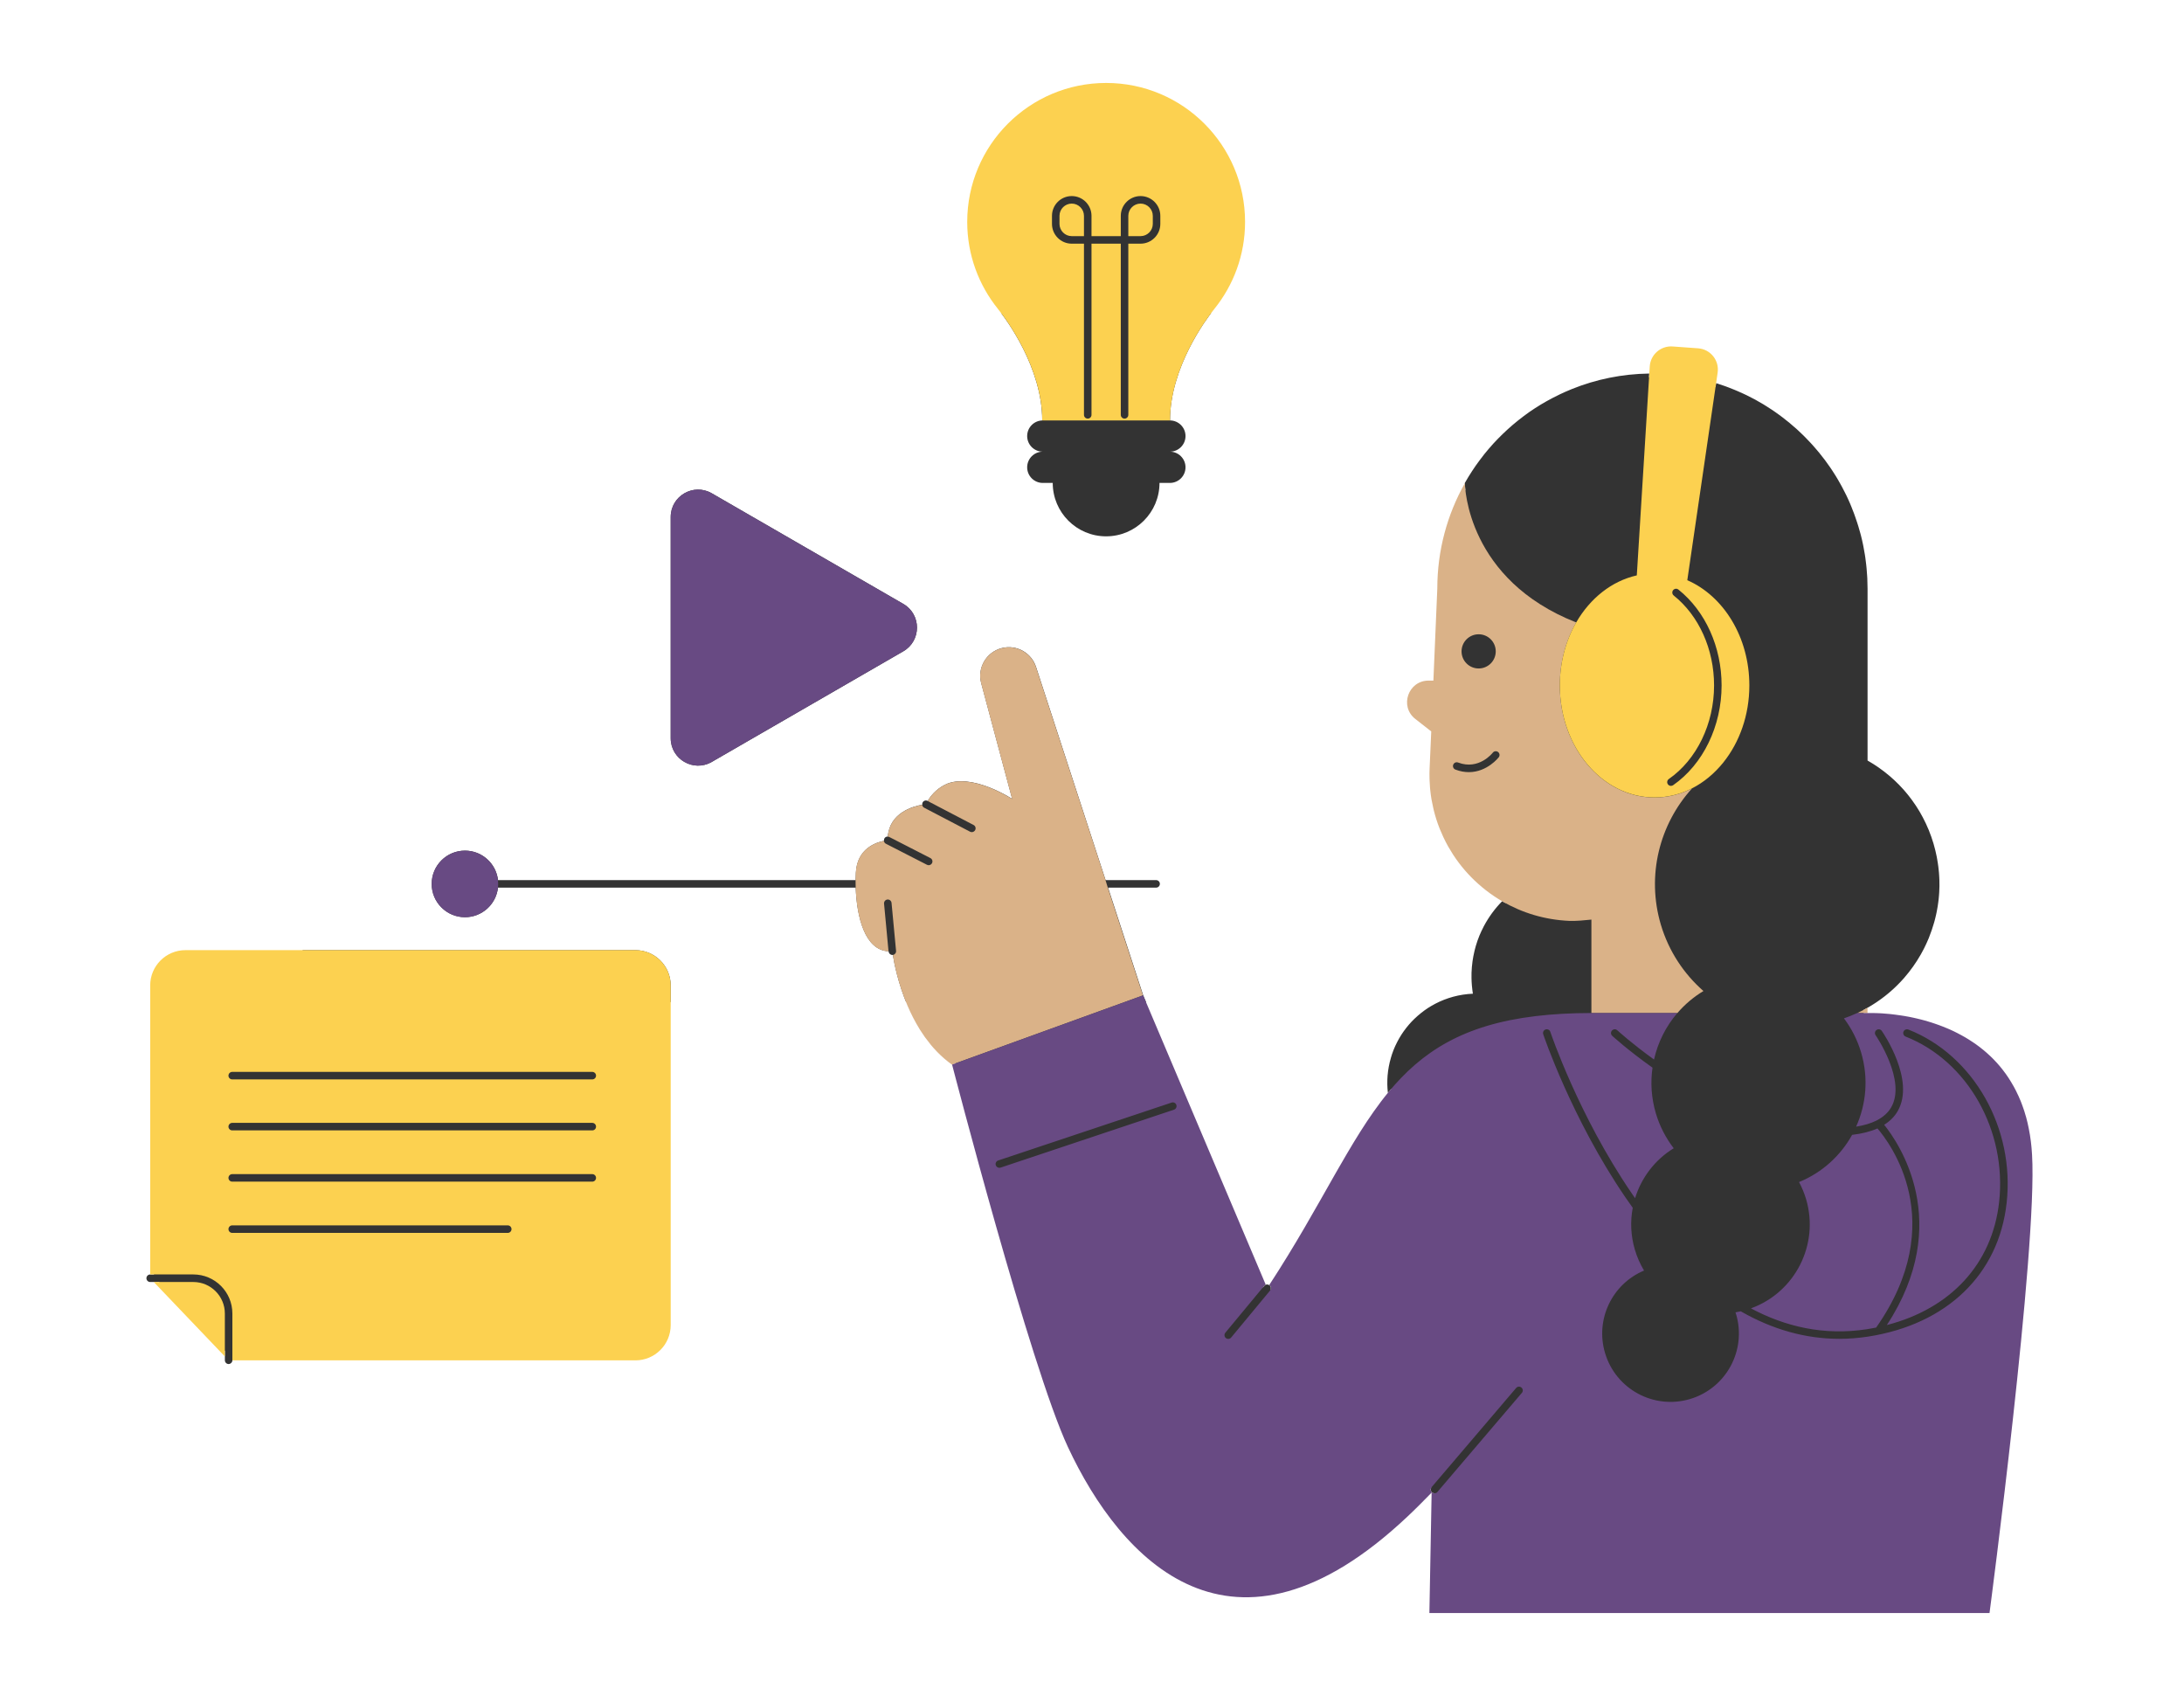
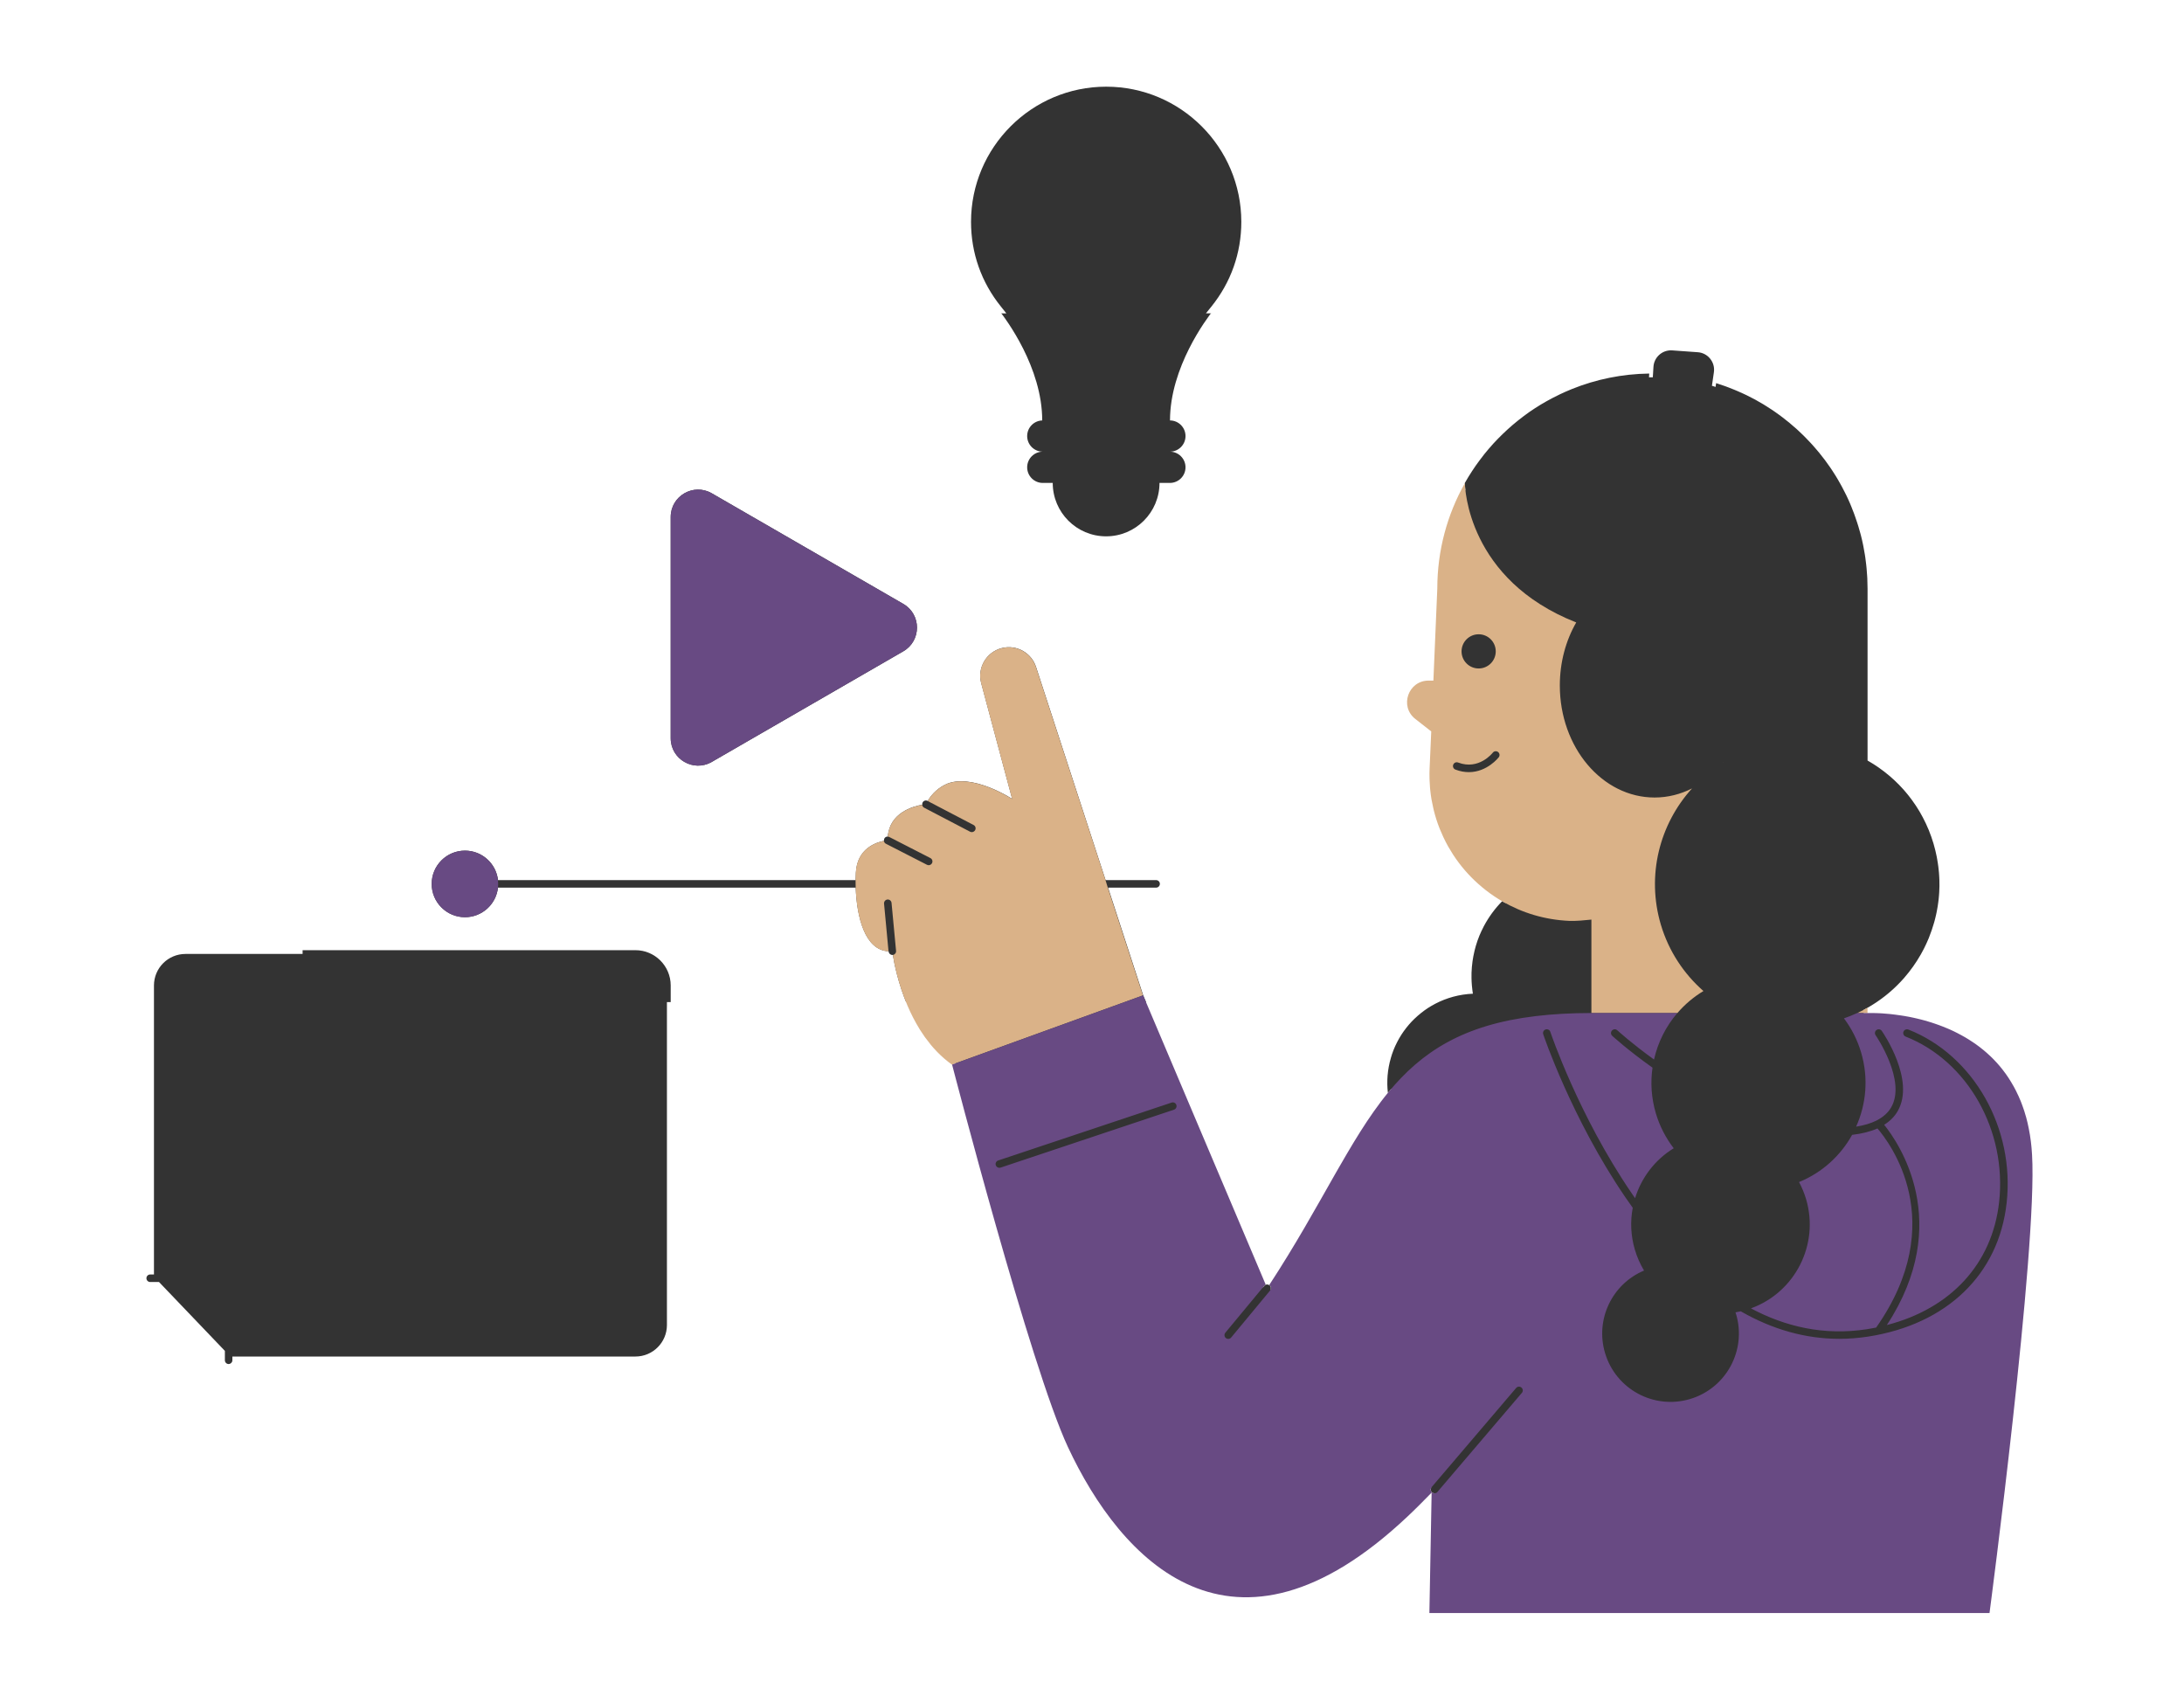
<svg xmlns="http://www.w3.org/2000/svg" width="800" zoomAndPan="magnify" viewBox="0 0 600 462" height="616" preserveAspectRatio="xMidYMid meet" version="1.0">
  <defs>
    <clipPath id="5ba5dc5247">
      <path d="M 40.227 23 L 558 23 L 558 443 L 40.227 443 Z M 40.227 23 " clip-rule="nonzero" />
    </clipPath>
    <clipPath id="c5b556cce5">
-       <path d="M 41 22.75 L 481 22.75 L 481 374 L 41 374 Z M 41 22.75 " clip-rule="nonzero" />
-     </clipPath>
+       </clipPath>
  </defs>
  <rect x="-60" width="720" fill="#ffffff" y="-46.2" height="554.4" fill-opacity="1" />
  <rect x="-60" width="720" fill="#ffffff" y="-46.2" height="554.4" fill-opacity="1" />
  <g clip-path="url(#5ba5dc5247)">
    <path fill="#333333" d="M 545.66 442.023 L 393.746 442.023 L 394.336 410.125 C 394.254 410.148 394.184 410.18 394.102 410.18 C 393.863 410.18 393.625 410.094 393.426 409.93 C 393.004 409.566 392.953 408.938 393.293 408.504 L 392.57 409.258 C 390.273 411.637 388.039 413.848 385.918 415.848 C 370.539 430.336 355.883 437.691 342.344 437.691 C 317.113 437.691 301.434 412.227 294.34 397.051 C 284.16 375.301 262.781 292.988 262.566 292.152 L 262.473 291.789 L 262.16 291.574 C 257.281 288.098 253.297 282.82 250.32 275.883 L 250.051 275.25 L 183.223 275.25 L 183.223 363.945 C 183.223 368.723 179.344 372.602 174.566 372.602 L 63.84 372.602 L 63.84 373.637 C 63.84 373.781 63.809 373.914 63.758 374.039 C 63.738 374.09 63.695 374.133 63.664 374.184 C 63.594 374.309 63.488 374.402 63.375 374.484 C 63.211 374.598 63.023 374.668 62.816 374.668 C 62.25 374.668 61.781 374.203 61.781 373.637 L 61.781 371.051 L 43.684 352.133 L 41.262 352.133 C 40.691 352.133 40.227 351.668 40.227 351.098 C 40.227 350.527 40.691 350.062 41.262 350.062 L 42.297 350.062 L 42.297 270.68 C 42.297 265.902 46.176 262.023 50.953 262.023 L 83.133 262.023 L 83.133 97.805 C 83.133 91.34 88.387 86.082 94.852 86.082 L 276.477 86.082 L 276.25 85.805 L 276.258 85.805 L 275.008 84.242 C 269.609 77.562 266.766 69.504 266.766 60.941 C 266.766 40.469 283.418 23.809 303.898 23.809 C 324.367 23.809 341.02 40.461 341.02 60.941 C 341.02 69.516 338.164 77.57 332.773 84.242 L 331.305 86.062 L 333.469 86.082 L 341.348 86.082 C 347.812 86.082 353.066 91.34 353.066 97.805 L 353.066 263.551 C 353.066 270.016 347.812 275.27 341.348 275.27 L 313.703 275.27 L 346.926 353.652 L 347.328 353.168 C 347.441 353.031 347.574 352.949 347.723 352.887 C 347.867 352.824 348.012 352.805 348.164 352.812 C 348.195 352.812 348.219 352.812 348.25 352.824 C 348.395 352.844 348.547 352.898 348.684 352.98 C 348.715 353 348.754 353.012 348.785 353.031 C 349.199 353.371 349.262 353.953 348.973 354.387 L 348.992 354.398 L 349.551 353.539 C 355.715 344.117 360.742 335.262 365.168 327.441 C 371.043 317.078 376.113 308.133 382.082 300.852 L 382.359 300.508 L 382.309 300.074 C 382.266 299.723 382.266 299.402 382.246 299.062 C 381.926 299.434 381.605 299.805 381.285 300.188 C 381.285 300.188 381.285 300.188 381.285 300.18 C 381.242 299.797 381.211 299.414 381.18 299.02 C 381.16 298.625 381.141 298.234 381.129 297.84 C 381.117 297.418 381.129 297.004 381.141 296.59 C 381.141 296.453 381.16 296.32 381.16 296.184 C 381.172 295.906 381.191 295.625 381.211 295.359 C 381.223 295.184 381.254 295.008 381.273 294.832 C 381.293 294.602 381.316 294.363 381.348 294.137 C 381.367 293.953 381.41 293.754 381.441 293.57 C 381.469 293.363 381.5 293.145 381.543 292.938 C 381.586 292.742 381.625 292.543 381.668 292.348 C 381.707 292.152 381.75 291.953 381.793 291.758 C 381.844 291.551 381.895 291.355 381.957 291.148 C 382.008 290.961 382.051 290.785 382.102 290.602 C 382.164 290.383 382.234 290.176 382.297 289.957 C 382.352 289.793 382.402 289.629 382.453 289.461 C 382.527 289.246 382.609 289.027 382.691 288.812 C 382.754 288.656 382.805 288.5 382.867 288.344 C 382.961 288.117 383.055 287.902 383.145 287.684 C 383.207 287.539 383.262 287.402 383.332 287.258 C 383.438 287.031 383.551 286.805 383.664 286.578 C 383.727 286.453 383.789 286.328 383.848 286.203 C 383.973 285.965 384.098 285.738 384.223 285.512 C 384.285 285.398 384.348 285.285 384.406 285.18 C 384.543 284.941 384.688 284.715 384.832 284.477 C 384.895 284.383 384.945 284.281 385.008 284.188 C 385.164 283.949 385.316 283.711 385.484 283.484 C 385.547 283.402 385.598 283.316 385.66 283.227 C 385.824 282.988 386.012 282.75 386.188 282.523 C 386.238 282.449 386.301 282.379 386.352 282.305 C 386.539 282.066 386.734 281.828 386.934 281.602 C 386.984 281.539 387.035 281.477 387.086 281.414 C 387.293 281.176 387.5 280.938 387.719 280.711 C 387.77 280.66 387.812 280.609 387.863 280.559 C 388.09 280.32 388.316 280.09 388.555 279.863 C 388.598 279.824 388.637 279.781 388.68 279.75 C 388.93 279.512 389.176 279.285 389.426 279.066 C 389.457 279.035 389.496 279.004 389.527 278.973 C 389.785 278.746 390.055 278.52 390.336 278.301 C 390.367 278.281 390.387 278.262 390.418 278.23 C 390.695 278.004 390.988 277.797 391.277 277.578 C 391.297 277.566 391.316 277.547 391.34 277.527 C 391.637 277.309 391.938 277.102 392.25 276.906 C 392.258 276.895 392.277 276.887 392.289 276.875 C 392.602 276.668 392.922 276.473 393.25 276.285 C 393.262 276.285 393.273 276.273 393.281 276.273 C 393.613 276.078 393.945 275.891 394.285 275.715 C 394.285 275.715 394.297 275.715 394.297 275.707 C 397.41 274.082 400.914 273.098 404.641 272.945 C 404.535 272.312 404.465 271.672 404.402 271.031 C 404.391 270.895 404.371 270.762 404.359 270.629 C 404.309 269.977 404.266 269.312 404.258 268.652 C 404.246 268.145 404.258 267.637 404.266 267.133 C 404.277 266.988 404.289 266.84 404.297 266.688 C 404.32 266.336 404.328 265.973 404.359 265.621 C 404.371 265.477 404.391 265.32 404.41 265.176 C 404.441 264.824 404.484 264.484 404.527 264.141 C 404.547 264.008 404.566 263.875 404.586 263.738 C 404.641 263.387 404.691 263.023 404.762 262.672 C 404.785 262.559 404.816 262.445 404.836 262.332 C 404.91 261.961 404.992 261.598 405.074 261.227 C 405.094 261.133 405.125 261.027 405.145 260.938 C 405.238 260.555 405.344 260.18 405.445 259.809 C 405.469 259.734 405.496 259.652 405.52 259.582 C 405.633 259.188 405.758 258.805 405.891 258.422 C 405.91 258.371 405.934 258.32 405.953 258.258 C 406.098 257.852 406.242 257.449 406.406 257.059 C 406.418 257.027 406.438 256.984 406.449 256.953 C 406.613 256.539 406.801 256.137 406.988 255.734 C 406.996 255.711 407.008 255.691 407.02 255.672 C 407.215 255.258 407.422 254.844 407.629 254.441 C 407.629 254.43 407.641 254.418 407.641 254.418 C 408.984 251.887 410.68 249.57 412.676 247.543 C 412.988 247.719 413.309 247.883 413.629 248.059 L 414.352 247.324 L 413.191 246.652 C 400.562 239.309 393.105 225.707 393.746 211.152 L 394.223 200.398 L 389.434 196.641 C 387.418 195.07 387.293 192.816 387.844 191.223 C 388.391 189.629 389.879 187.945 392.445 187.945 L 394.805 187.945 L 394.805 186.91 L 395.879 161.691 C 395.879 152.176 398.184 142.859 402.559 134.582 C 402.445 133.527 402.426 132.844 402.414 132.68 C 402.727 132.121 403.059 131.574 403.387 131.023 C 403.512 130.816 403.656 130.613 403.781 130.395 C 403.988 130.062 404.195 129.73 404.41 129.402 C 404.578 129.145 404.754 128.895 404.918 128.645 C 405.105 128.367 405.289 128.086 405.477 127.82 C 405.664 127.551 405.871 127.281 406.066 127.012 C 406.242 126.766 406.418 126.516 406.605 126.277 C 406.82 125.988 407.039 125.707 407.258 125.43 C 407.422 125.211 407.598 124.984 407.762 124.766 C 408 124.469 408.25 124.18 408.496 123.879 C 408.664 123.68 408.816 123.484 408.984 123.297 C 409.242 122.988 409.512 122.688 409.781 122.387 C 409.934 122.211 410.078 122.035 410.234 121.871 C 410.523 121.562 410.812 121.25 411.105 120.949 C 411.25 120.797 411.395 120.641 411.539 120.496 C 411.848 120.176 412.168 119.863 412.48 119.555 C 412.613 119.422 412.75 119.285 412.883 119.16 C 413.215 118.84 413.555 118.52 413.906 118.199 C 414.031 118.086 414.145 117.973 414.27 117.859 C 414.633 117.527 415.004 117.207 415.367 116.895 C 415.48 116.805 415.582 116.711 415.688 116.617 C 416.07 116.285 416.461 115.965 416.855 115.656 C 416.957 115.574 417.051 115.488 417.145 115.418 C 417.559 115.086 417.973 114.766 418.395 114.457 C 418.48 114.395 418.562 114.32 418.645 114.258 C 419.078 113.938 419.523 113.617 419.969 113.297 C 420.039 113.246 420.113 113.195 420.184 113.141 C 420.641 112.82 421.105 112.512 421.57 112.211 C 421.633 112.168 421.695 112.129 421.758 112.086 C 422.234 111.777 422.719 111.465 423.215 111.176 C 423.266 111.145 423.32 111.113 423.371 111.082 C 423.879 110.773 424.383 110.484 424.902 110.195 C 424.941 110.172 424.973 110.152 425.016 110.133 C 425.543 109.832 426.07 109.551 426.609 109.273 C 426.641 109.262 426.672 109.242 426.691 109.23 C 427.238 108.953 427.789 108.672 428.348 108.406 C 428.367 108.395 428.387 108.383 428.398 108.375 C 428.965 108.105 429.535 107.836 430.113 107.586 C 430.125 107.586 430.137 107.578 430.137 107.578 C 430.715 107.32 431.305 107.07 431.902 106.832 C 438.461 104.195 445.609 102.707 453.086 102.602 L 453.023 103.637 C 453.055 103.637 453.078 103.637 453.109 103.637 L 454.07 103.625 L 454.246 100.75 C 454.402 98.215 456.512 96.23 459.055 96.23 C 459.168 96.23 459.293 96.23 459.406 96.242 L 466.418 96.746 C 467.773 96.84 468.984 97.48 469.832 98.535 C 470.68 99.594 471.043 100.918 470.848 102.25 L 470.309 105.965 L 471.156 106.223 C 471.207 106.242 471.262 106.254 471.312 106.273 L 471.465 105.238 C 471.645 105.293 471.809 105.352 471.973 105.406 C 472.645 105.621 473.316 105.852 473.98 106.086 C 474.301 106.203 474.609 106.324 474.922 106.438 C 475.438 106.637 475.957 106.832 476.461 107.051 C 476.793 107.184 477.125 107.328 477.445 107.465 C 477.953 107.68 478.449 107.906 478.945 108.137 C 479.254 108.281 479.555 108.414 479.867 108.57 C 480.453 108.859 481.035 109.16 481.625 109.469 C 481.82 109.574 482.016 109.668 482.203 109.77 C 482.949 110.172 483.684 110.609 484.418 111.043 C 484.676 111.195 484.934 111.363 485.191 111.527 C 485.68 111.828 486.164 112.137 486.629 112.449 C 486.918 112.645 487.199 112.832 487.488 113.027 C 487.934 113.34 488.379 113.648 488.812 113.969 C 489.082 114.164 489.359 114.371 489.629 114.578 C 490.105 114.941 490.57 115.312 491.035 115.688 C 491.254 115.863 491.461 116.027 491.676 116.203 C 492.328 116.742 492.969 117.301 493.602 117.867 C 493.777 118.035 493.953 118.199 494.129 118.355 C 494.594 118.789 495.051 119.215 495.492 119.656 C 495.723 119.887 495.949 120.125 496.176 120.352 C 496.559 120.742 496.941 121.148 497.324 121.551 C 497.551 121.801 497.781 122.047 498.008 122.297 C 498.391 122.73 498.773 123.164 499.145 123.609 C 499.332 123.836 499.527 124.055 499.715 124.281 C 500.262 124.941 500.789 125.617 501.309 126.309 C 501.359 126.383 501.41 126.453 501.461 126.516 C 501.926 127.145 502.383 127.789 502.828 128.43 C 502.992 128.676 503.16 128.926 503.324 129.172 C 503.645 129.66 503.953 130.145 504.266 130.641 C 504.441 130.922 504.605 131.199 504.773 131.48 C 505.07 131.977 505.352 132.473 505.629 132.98 C 505.773 133.25 505.93 133.52 506.074 133.785 C 506.406 134.406 506.727 135.027 507.035 135.66 C 507.121 135.812 507.203 135.969 507.273 136.133 C 507.656 136.922 508.008 137.719 508.352 138.523 C 508.453 138.762 508.547 139 508.641 139.238 C 508.879 139.816 509.117 140.406 509.332 141.008 C 509.445 141.305 509.551 141.605 509.652 141.906 C 509.852 142.465 510.035 143.012 510.223 143.582 C 510.316 143.883 510.418 144.184 510.512 144.492 C 510.699 145.113 510.875 145.742 511.051 146.363 C 511.113 146.602 511.184 146.84 511.246 147.078 C 511.465 147.945 511.672 148.816 511.848 149.695 C 511.887 149.871 511.91 150.047 511.949 150.23 C 512.094 150.945 512.219 151.66 512.332 152.375 C 512.383 152.684 512.426 152.984 512.469 153.293 C 512.551 153.902 512.633 154.516 512.695 155.125 C 512.734 155.457 512.766 155.777 512.797 156.105 C 512.859 156.738 512.902 157.379 512.941 158.02 C 512.965 158.309 512.984 158.609 512.996 158.898 C 513.035 159.832 513.066 160.762 513.066 161.691 L 513.066 208.898 C 514.121 209.5 515.156 210.152 516.148 210.844 C 516.645 211.184 517.133 211.547 517.609 211.918 C 517.617 211.93 517.629 211.93 517.641 211.941 C 518.105 212.301 518.57 212.676 519.023 213.059 C 519.047 213.078 519.066 213.09 519.086 213.109 C 519.531 213.48 519.965 213.875 520.391 214.266 C 520.422 214.297 520.453 214.328 520.484 214.359 C 520.898 214.742 521.301 215.137 521.695 215.539 C 521.734 215.59 521.785 215.633 521.828 215.684 C 522.211 216.078 522.582 216.469 522.945 216.875 C 523.008 216.945 523.07 217.02 523.133 217.09 C 523.473 217.484 523.812 217.875 524.133 218.281 C 524.219 218.375 524.289 218.477 524.363 218.57 C 524.672 218.953 524.973 219.344 525.262 219.75 C 525.355 219.875 525.438 219.996 525.531 220.133 C 525.801 220.516 526.07 220.898 526.328 221.281 C 526.43 221.434 526.535 221.602 526.637 221.766 C 526.875 222.129 527.102 222.5 527.332 222.871 C 527.445 223.07 527.559 223.266 527.66 223.461 C 527.859 223.812 528.066 224.164 528.25 224.527 C 528.375 224.766 528.488 225.016 528.613 225.25 C 528.777 225.582 528.945 225.902 529.109 226.246 C 529.242 226.535 529.367 226.836 529.492 227.125 C 529.625 227.422 529.762 227.715 529.887 228.012 C 530.039 228.387 530.176 228.758 530.309 229.141 C 530.402 229.379 530.496 229.605 530.578 229.844 C 530.797 230.465 531.004 231.094 531.188 231.727 C 531.363 232.336 531.531 232.938 531.676 233.547 C 531.727 233.742 531.77 233.941 531.809 234.137 C 531.902 234.551 531.996 234.953 532.078 235.367 C 532.121 235.605 532.16 235.832 532.203 236.07 C 532.266 236.441 532.336 236.824 532.387 237.199 C 532.418 237.445 532.461 237.684 532.492 237.934 C 532.543 238.305 532.586 238.676 532.617 239.039 C 532.637 239.277 532.668 239.523 532.688 239.762 C 532.719 240.145 532.738 240.527 532.762 240.91 C 532.77 241.141 532.793 241.355 532.793 241.582 C 532.812 242.059 532.812 242.547 532.812 243.02 C 532.812 243.176 532.812 243.332 532.812 243.488 C 532.801 244.035 532.781 244.582 532.75 245.133 C 532.738 245.379 532.707 245.617 532.699 245.867 C 532.668 246.207 532.648 246.559 532.605 246.898 C 532.574 247.18 532.543 247.457 532.504 247.727 C 532.461 248.039 532.418 248.336 532.379 248.637 C 532.336 248.926 532.285 249.219 532.234 249.508 C 532.18 249.785 532.129 250.074 532.078 250.355 C 532.016 250.656 531.953 250.953 531.891 251.254 C 531.828 251.512 531.77 251.773 531.707 252.031 C 531.633 252.352 531.551 252.66 531.469 252.973 C 531.418 253.18 531.355 253.375 531.293 253.582 C 530.93 254.832 530.516 256.062 530.031 257.273 C 529.969 257.43 529.918 257.574 529.855 257.73 C 529.699 258.102 529.543 258.465 529.379 258.824 C 529.305 258.98 529.242 259.137 529.172 259.281 C 528.996 259.652 528.82 260.016 528.645 260.379 C 528.582 260.512 528.508 260.645 528.438 260.781 C 528.242 261.164 528.043 261.535 527.836 261.906 C 527.785 261.992 527.734 262.082 527.691 262.168 C 526.398 264.434 524.891 266.562 523.172 268.539 C 523.16 268.559 523.141 268.57 523.133 268.59 C 522.789 268.984 522.438 269.367 522.074 269.75 C 522.055 269.77 522.047 269.789 522.023 269.801 C 519.43 272.531 516.406 274.91 513.035 276.824 C 512.695 277.02 512.352 277.195 512 277.383 L 512 279.367 L 513.078 279.324 C 513.109 279.324 513.418 279.316 513.969 279.316 C 520.836 279.316 555.184 281.145 557.254 317.336 C 558.66 341.418 546.973 431.98 545.66 442.023 Z M 545.66 442.023 " fill-opacity="1" fill-rule="nonzero" />
  </g>
  <path fill="#ffffff" d="M 341.328 85.059 L 333.445 85.059 C 333.387 85.133 333.324 85.215 333.262 85.289 C 331.449 87.582 321.43 100.895 321.43 115.48 L 321.398 115.48 C 323.766 115.48 325.691 117.402 325.691 119.773 C 325.691 122.141 323.766 124.062 321.398 124.062 C 323.766 124.062 325.691 125.988 325.691 128.355 C 325.691 130.727 323.766 132.648 321.398 132.648 L 318.543 132.648 C 318.543 140.746 311.973 147.316 303.875 147.316 C 295.777 147.316 289.211 140.746 289.211 132.648 L 286.48 132.648 C 284.109 132.648 282.188 130.727 282.188 128.355 C 282.188 125.988 284.109 124.062 286.48 124.062 C 284.109 124.062 282.188 122.141 282.188 119.773 C 282.188 117.402 284.109 115.48 286.48 115.48 L 286.324 115.48 C 286.324 100.895 276.312 87.582 274.492 85.289 C 274.43 85.215 274.367 85.133 274.305 85.059 L 94.852 85.059 C 87.805 85.059 82.098 90.77 82.098 97.812 L 82.098 260.988 L 174.566 260.988 C 179.922 260.988 184.258 265.332 184.258 270.68 L 184.258 276.305 L 249.367 276.305 C 246.73 270.172 245.652 264.523 245.301 262.289 C 245.281 262.289 245.27 262.301 245.25 262.301 C 245.219 262.301 245.188 262.301 245.156 262.301 C 244.629 262.301 244.176 261.898 244.133 261.359 L 244.125 261.289 C 237.598 261.02 235.363 251.793 235.094 243.816 L 136.812 243.816 C 136.297 248.379 132.438 251.926 127.742 251.926 C 122.695 251.926 118.598 247.832 118.598 242.785 C 118.598 237.734 122.695 233.641 127.742 233.641 C 132.438 233.641 136.305 237.188 136.824 241.75 L 235.074 241.75 C 235.082 241.035 235.094 240.344 235.137 239.68 C 235.477 233.082 240.648 231.387 242.863 230.949 C 242.832 230.742 242.84 230.535 242.945 230.332 C 243.129 229.957 243.512 229.762 243.906 229.773 C 244.434 223.203 250.848 221.465 253.371 221.031 C 253.34 220.824 253.359 220.617 253.465 220.422 C 253.73 219.914 254.352 219.719 254.859 219.988 C 255.551 218.828 257.051 216.812 259.605 215.539 C 266.703 212.004 278.07 219.43 278.07 219.43 L 269.566 187.652 C 268.43 183.402 271.004 179.039 275.289 177.992 C 279.281 177.012 283.355 179.277 284.629 183.188 L 303.73 241.738 L 317.613 241.738 C 318.18 241.738 318.645 242.203 318.645 242.773 C 318.645 243.344 318.18 243.809 317.613 243.809 L 304.414 243.809 L 314.062 273.379 L 315.293 276.273 L 341.359 276.273 C 348.402 276.273 354.113 270.566 354.113 263.523 L 354.113 97.805 C 354.082 90.77 348.371 85.059 341.328 85.059 Z M 248.156 178.902 L 195.543 209.281 C 190.523 212.18 184.258 208.559 184.258 202.766 L 184.258 142.008 C 184.258 136.219 190.523 132.598 195.543 135.492 L 248.156 165.871 C 253.172 168.766 253.172 176.008 248.156 178.902 Z M 248.156 178.902 " fill-opacity="1" fill-rule="nonzero" />
  <path fill="#dab288" d="M 473.484 209.375 C 473.484 209.387 473.484 209.406 473.484 209.418 C 473.453 209.438 473.434 209.445 473.41 209.469 C 473.434 209.438 473.465 209.406 473.484 209.375 Z M 510.211 278.27 L 513.047 278.27 L 513.047 276.801 C 512.137 277.328 511.184 277.824 510.211 278.27 Z M 467.98 272.211 C 465.238 273.855 462.832 275.914 460.805 278.27 L 437.199 278.27 L 437.199 252.59 C 435.184 252.797 433.164 253.004 431.117 252.941 C 424.395 252.652 418.137 250.727 412.695 247.562 C 411.156 246.66 409.676 245.668 408.281 244.582 C 408.25 244.551 408.207 244.531 408.176 244.5 C 406.789 243.414 405.469 242.246 404.234 240.992 C 404.215 240.973 404.203 240.953 404.184 240.941 C 403.594 240.344 403.027 239.723 402.477 239.09 C 402.438 239.051 402.395 238.996 402.363 238.957 C 401.246 237.664 400.223 236.289 399.281 234.859 C 399.211 234.758 399.148 234.652 399.086 234.551 C 398.652 233.879 398.238 233.184 397.832 232.48 C 397.812 232.449 397.793 232.418 397.781 232.387 C 397.367 231.645 396.977 230.891 396.613 230.113 C 396.562 230 396.508 229.887 396.457 229.781 C 396.156 229.129 395.867 228.48 395.598 227.805 C 395.539 227.652 395.465 227.484 395.402 227.332 C 394.805 225.789 394.305 224.207 393.902 222.582 C 393.852 222.375 393.801 222.168 393.758 221.961 C 393.602 221.301 393.469 220.629 393.344 219.945 C 393.312 219.789 393.281 219.625 393.25 219.469 C 393.117 218.652 393.004 217.824 392.922 216.996 C 392.898 216.812 392.891 216.613 392.867 216.43 C 392.809 215.766 392.766 215.094 392.746 214.41 C 392.734 214.176 392.723 213.938 392.723 213.699 C 392.703 212.852 392.703 211.992 392.746 211.133 L 393.199 200.902 L 388.824 197.48 C 384.406 194.027 386.859 186.941 392.465 186.941 L 393.789 186.941 L 393.789 186.93 L 394.863 161.684 C 394.863 151.164 397.605 141.266 402.438 132.723 C 402.469 133.848 403.16 159.219 433.031 170.969 C 430.188 175.902 428.523 181.863 428.523 188.285 C 428.523 205.277 440.18 219.055 454.555 219.055 C 458.219 219.055 461.691 218.156 464.848 216.555 C 455.953 226.336 452.25 240.395 456.281 253.996 C 458.465 261.309 462.625 267.516 467.98 272.211 Z M 401.527 178.914 C 401.527 181.512 403.625 183.609 406.223 183.609 C 408.816 183.609 410.918 181.512 410.918 178.914 C 410.918 176.316 408.816 174.219 406.223 174.219 C 403.637 174.219 401.527 176.316 401.527 178.914 Z M 411.547 206.551 C 411.094 206.211 410.441 206.293 410.102 206.746 C 410.059 206.801 406.305 211.629 400.574 209.445 C 400.035 209.242 399.445 209.508 399.238 210.047 C 399.035 210.586 399.301 211.176 399.84 211.383 C 401.164 211.887 402.395 212.086 403.531 212.086 C 408.582 212.086 411.715 208.039 411.746 208 C 412.098 207.543 412.004 206.891 411.547 206.551 Z M 303.711 241.758 L 284.605 183.207 C 283.336 179.297 279.258 177.031 275.266 178.016 C 270.984 179.059 268.41 183.422 269.547 187.676 L 278.051 219.449 C 278.051 219.449 266.691 212.023 259.586 215.559 C 257.031 216.832 255.531 218.848 254.84 220.008 L 267.469 226.605 C 267.977 226.875 268.172 227.496 267.902 228.004 C 267.715 228.355 267.355 228.562 266.98 228.562 C 266.816 228.562 266.66 228.52 266.508 228.449 L 253.875 221.848 C 253.566 221.684 253.391 221.383 253.348 221.062 C 250.824 221.496 244.414 223.234 243.887 229.801 C 244.031 229.801 244.176 229.832 244.32 229.906 L 255.605 235.688 C 256.109 235.945 256.316 236.566 256.051 237.086 C 255.863 237.445 255.5 237.645 255.129 237.645 C 254.973 237.645 254.809 237.602 254.652 237.527 L 243.367 231.746 C 243.059 231.594 242.883 231.293 242.832 230.973 C 240.617 231.395 235.434 233.094 235.105 239.699 C 235.074 240.363 235.051 241.055 235.043 241.77 C 235.031 242.441 235.043 243.137 235.074 243.84 C 235.344 251.801 237.574 261.039 244.102 261.309 L 242.871 248.203 C 242.82 247.633 243.234 247.129 243.801 247.074 C 244.371 247.023 244.879 247.438 244.93 248.008 L 246.172 261.184 C 246.223 261.73 245.828 262.219 245.281 262.301 C 245.633 264.535 246.707 270.184 249.348 276.316 C 250.258 278.426 251.352 280.598 252.656 282.707 C 252.699 282.781 252.75 282.852 252.789 282.926 C 253.203 283.578 253.641 284.23 254.094 284.871 C 254.145 284.941 254.199 285.016 254.258 285.086 C 254.727 285.727 255.211 286.359 255.719 286.98 C 255.727 286.992 255.727 287 255.738 287.012 C 256.234 287.609 256.773 288.199 257.32 288.77 C 257.414 288.871 257.52 288.977 257.609 289.07 C 258.148 289.617 258.707 290.145 259.285 290.652 C 259.391 290.746 259.504 290.84 259.605 290.922 C 260.227 291.449 260.859 291.953 261.52 292.43 C 261.52 292.43 298.281 279.109 310.27 274.766 C 312.605 273.918 314 273.41 314 273.41 L 304.352 243.84 Z M 303.711 241.758 " fill-opacity="1" fill-rule="nonzero" />
  <path fill="#684a83" d="M 248.156 178.902 L 195.543 209.281 C 190.523 212.18 184.258 208.559 184.258 202.766 L 184.258 142.008 C 184.258 136.219 190.523 132.598 195.543 135.492 L 248.156 165.871 C 253.172 168.766 253.172 176.008 248.156 178.902 Z M 127.73 233.648 C 122.684 233.648 118.586 237.746 118.586 242.793 C 118.586 247.84 122.684 251.938 127.73 251.938 C 132.426 251.938 136.297 248.391 136.801 243.828 C 136.844 243.488 136.863 243.145 136.863 242.793 C 136.863 242.441 136.844 242.102 136.801 241.758 C 136.297 237.199 132.426 233.648 127.73 233.648 Z M 546.57 443.059 L 392.691 443.059 L 393.305 409.98 C 392.289 411.027 391.277 412.059 390.25 413.074 C 390.055 413.27 389.859 413.457 389.672 413.652 C 388.66 414.656 387.645 415.648 386.621 416.602 C 338.504 461.945 307.867 428.445 293.398 397.488 C 283.066 375.395 261.562 292.41 261.562 292.41 C 261.562 292.41 298.32 279.09 310.309 274.742 C 312.648 273.895 314.043 273.391 314.043 273.391 L 315.273 276.285 L 347.73 352.867 C 347.586 352.93 347.441 353.012 347.34 353.145 L 336.633 366.062 C 336.27 366.5 336.332 367.148 336.766 367.523 C 336.965 367.688 337.191 367.762 337.43 367.762 C 337.73 367.762 338.02 367.637 338.227 367.387 L 348.93 354.469 C 349.293 354.035 349.23 353.383 348.797 353.012 C 348.766 352.98 348.723 352.98 348.691 352.961 C 355.934 341.891 361.508 331.766 366.637 322.766 C 367.043 322.055 367.445 321.352 367.848 320.656 C 368.035 320.328 368.223 320.004 368.418 319.676 C 368.895 318.848 369.367 318.031 369.844 317.223 C 369.969 317.008 370.102 316.789 370.227 316.57 C 370.734 315.715 371.242 314.875 371.738 314.039 C 371.84 313.871 371.934 313.707 372.039 313.543 C 372.566 312.684 373.082 311.836 373.609 311.008 C 373.691 310.871 373.773 310.75 373.859 310.613 C 374.395 309.766 374.934 308.93 375.48 308.109 C 375.555 308.008 375.617 307.902 375.688 307.801 C 376.246 306.965 376.805 306.145 377.375 305.34 C 377.426 305.266 377.488 305.184 377.539 305.113 C 378.129 304.285 378.719 303.477 379.309 302.691 C 379.34 302.648 379.371 302.609 379.402 302.566 C 380.023 301.75 380.652 300.941 381.293 300.168 C 390.582 288.84 402.062 281.457 421.945 279.09 C 426.555 278.539 431.613 278.25 437.211 278.25 L 460.812 278.25 C 457.668 281.91 455.465 286.297 454.402 291.023 C 448.234 286.586 444.418 283.082 444.316 282.996 C 443.891 282.605 443.238 282.637 442.855 283.051 C 442.465 283.465 442.496 284.125 442.91 284.508 C 443.012 284.602 447.234 288.469 453.988 293.258 C 453.398 297.332 453.656 301.594 454.906 305.805 C 455.973 309.383 457.66 312.602 459.809 315.395 C 454.66 318.547 450.926 323.48 449.199 329.109 C 448.879 328.652 448.555 328.188 448.246 327.73 C 433.664 306.395 425.988 283.648 425.914 283.422 C 425.738 282.883 425.148 282.586 424.613 282.77 C 424.074 282.957 423.773 283.535 423.961 284.074 C 424.031 284.301 431.789 307.285 446.527 328.859 C 447.203 329.844 447.883 330.805 448.555 331.754 C 447.852 335.469 447.996 339.398 449.145 343.277 C 449.758 345.324 450.605 347.238 451.66 348.988 C 442.941 352.648 438.191 362.359 440.945 371.629 C 443.891 381.57 454.348 387.238 464.289 384.277 C 474.227 381.332 479.895 370.875 476.938 360.934 C 476.887 360.77 476.824 360.625 476.773 360.469 C 477.258 360.387 477.746 360.293 478.23 360.18 C 486.973 365.195 496.043 367.738 505.301 367.738 C 507.926 367.738 510.555 367.531 513.203 367.129 C 534.859 363.77 549.102 350.043 551.273 330.41 C 553.562 309.879 542.203 289.844 524.277 282.789 C 523.75 282.586 523.152 282.844 522.934 283.371 C 522.727 283.898 522.984 284.496 523.516 284.715 C 540.578 291.438 551.387 310.562 549.207 330.184 C 547.324 347.125 535.938 359.434 518.363 363.953 C 536.824 335.77 521.547 313.801 517.629 308.949 C 519.211 307.957 520.453 306.727 521.312 305.246 C 526.285 296.754 517.359 283.711 516.977 283.164 C 516.656 282.699 516.004 282.574 515.539 282.906 C 515.074 283.227 514.949 283.875 515.281 284.344 C 515.363 284.465 523.844 296.848 519.531 304.203 C 518.695 305.629 517.41 306.785 515.715 307.676 C 515.621 307.707 515.551 307.75 515.465 307.812 C 513.945 308.566 512.086 309.113 509.922 309.465 C 512.703 303.27 513.379 296.082 511.289 289.059 C 510.254 285.582 508.641 282.449 506.582 279.719 C 507.824 279.285 509.035 278.797 510.211 278.25 L 513.047 278.25 C 513.047 278.25 513.066 278.25 513.078 278.25 C 513.086 278.25 513.109 278.25 513.129 278.25 C 513.141 278.25 513.16 278.25 513.18 278.25 C 513.211 278.25 513.254 278.25 513.285 278.25 C 513.293 278.25 513.305 278.25 513.324 278.25 C 513.379 278.25 513.438 278.25 513.512 278.25 C 513.523 278.25 513.523 278.25 513.523 278.25 C 513.594 278.25 513.676 278.25 513.77 278.25 C 513.781 278.25 513.781 278.25 513.793 278.25 C 513.883 278.25 513.977 278.25 514.09 278.25 C 514.102 278.25 514.102 278.25 514.113 278.25 C 514.215 278.25 514.328 278.25 514.453 278.25 C 514.465 278.25 514.473 278.25 514.484 278.25 C 514.609 278.25 514.742 278.25 514.887 278.262 C 514.887 278.262 514.887 278.262 514.898 278.262 C 515.043 278.262 515.188 278.27 515.344 278.27 C 515.352 278.27 515.352 278.27 515.363 278.27 C 515.684 278.281 516.035 278.293 516.418 278.312 L 516.43 278.312 C 516.613 278.324 516.812 278.332 517.008 278.344 C 517.02 278.344 517.02 278.344 517.027 278.344 C 517.641 278.383 518.312 278.438 519.035 278.508 L 519.047 278.508 C 519.285 278.531 519.531 278.559 519.781 278.59 L 519.789 278.59 C 520.039 278.621 520.297 278.652 520.555 278.684 C 520.566 278.684 520.566 278.684 520.578 278.684 C 521.105 278.746 521.641 278.828 522.211 278.914 L 522.223 278.914 C 522.5 278.953 522.781 278.996 523.059 279.047 C 523.07 279.047 523.078 279.047 523.09 279.047 C 523.367 279.098 523.66 279.148 523.949 279.203 C 523.957 279.203 523.957 279.203 523.969 279.203 C 524.258 279.254 524.547 279.316 524.848 279.367 C 524.859 279.367 524.867 279.367 524.879 279.379 C 525.168 279.441 525.469 279.5 525.758 279.562 C 525.777 279.562 525.789 279.574 525.809 279.574 C 526.109 279.637 526.41 279.707 526.719 279.781 C 526.73 279.781 526.75 279.793 526.762 279.793 C 527.07 279.863 527.383 279.938 527.691 280.02 C 527.703 280.02 527.715 280.027 527.723 280.027 C 528.035 280.113 528.355 280.195 528.664 280.277 C 528.676 280.277 528.695 280.289 528.707 280.289 C 529.016 280.371 529.336 280.465 529.648 280.559 C 529.668 280.566 529.688 280.566 529.699 280.578 C 530.02 280.672 530.328 280.773 530.652 280.867 C 530.672 280.879 530.68 280.879 530.703 280.887 C 531.023 280.992 531.344 281.094 531.664 281.207 C 531.684 281.219 531.707 281.219 531.727 281.23 C 532.035 281.332 532.355 281.445 532.668 281.559 C 532.699 281.57 532.719 281.582 532.75 281.59 C 533.07 281.703 533.383 281.828 533.703 281.953 C 533.723 281.965 533.754 281.973 533.773 281.984 C 534.086 282.109 534.406 282.23 534.715 282.367 C 534.746 282.379 534.777 282.387 534.809 282.398 C 535.117 282.531 535.43 282.668 535.738 282.801 C 535.77 282.812 535.801 282.832 535.844 282.844 C 536.152 282.977 536.465 283.121 536.773 283.277 C 536.805 283.297 536.848 283.309 536.879 283.328 C 537.188 283.473 537.488 283.629 537.789 283.785 C 537.828 283.805 537.871 283.824 537.902 283.848 C 538.199 284 538.5 284.156 538.801 284.32 C 538.844 284.344 538.883 284.363 538.934 284.395 C 539.227 284.559 539.523 284.727 539.816 284.891 C 539.867 284.922 539.906 284.941 539.961 284.973 C 540.25 285.141 540.539 285.324 540.828 285.5 C 540.879 285.531 540.922 285.562 540.973 285.594 C 541.262 285.77 541.543 285.957 541.832 286.152 C 541.883 286.184 541.934 286.215 541.977 286.246 C 542.254 286.43 542.523 286.629 542.805 286.812 C 542.855 286.855 542.918 286.887 542.969 286.93 C 543.238 287.125 543.508 287.32 543.777 287.527 C 543.828 287.57 543.891 287.609 543.941 287.652 C 544.211 287.859 544.469 288.066 544.727 288.281 C 544.789 288.324 544.84 288.375 544.902 288.418 C 545.164 288.633 545.422 288.852 545.668 289.07 C 545.73 289.121 545.793 289.172 545.844 289.223 C 546.094 289.441 546.332 289.668 546.578 289.898 C 546.641 289.957 546.715 290.012 546.777 290.074 C 547.012 290.301 547.25 290.527 547.48 290.766 C 547.543 290.828 547.613 290.891 547.676 290.961 C 547.902 291.199 548.129 291.438 548.359 291.688 C 548.422 291.758 548.492 291.82 548.555 291.895 C 548.773 292.141 548.988 292.391 549.207 292.637 C 549.27 292.711 549.34 292.793 549.402 292.863 C 549.609 293.113 549.816 293.371 550.023 293.629 C 550.098 293.715 550.168 293.805 550.23 293.891 C 550.426 294.148 550.625 294.406 550.809 294.664 C 550.883 294.758 550.953 294.863 551.027 294.953 C 551.215 295.215 551.398 295.48 551.574 295.75 C 551.648 295.855 551.719 295.957 551.793 296.07 C 551.969 296.34 552.145 296.629 552.32 296.91 C 552.391 297.023 552.465 297.125 552.527 297.242 C 552.691 297.52 552.859 297.809 553.023 298.098 C 553.094 298.223 553.156 298.336 553.23 298.449 C 553.387 298.738 553.539 299.039 553.695 299.328 C 553.758 299.453 553.828 299.578 553.891 299.711 C 554.035 300 554.18 300.301 554.316 300.602 C 554.379 300.746 554.449 300.883 554.523 301.027 C 554.656 301.324 554.781 301.637 554.914 301.938 C 554.977 302.09 555.051 302.234 555.113 302.391 C 555.238 302.691 555.352 303 555.465 303.312 C 555.527 303.477 555.598 303.645 555.648 303.809 C 555.766 304.117 555.867 304.43 555.973 304.738 C 556.031 304.926 556.094 305.102 556.156 305.289 C 556.262 305.609 556.355 305.938 556.445 306.27 C 556.5 306.457 556.559 306.633 556.613 306.816 C 556.707 307.148 556.789 307.492 556.871 307.82 C 556.922 308.02 556.973 308.203 557.016 308.402 C 557.098 308.73 557.16 309.074 557.234 309.414 C 557.273 309.621 557.324 309.828 557.367 310.047 C 557.441 310.398 557.5 310.77 557.562 311.133 C 557.594 311.34 557.637 311.535 557.676 311.742 C 557.738 312.102 557.781 312.477 557.832 312.848 C 557.863 313.066 557.895 313.281 557.926 313.512 C 557.969 313.883 558.008 314.254 558.051 314.637 C 558.07 314.875 558.102 315.102 558.121 315.332 C 558.176 315.949 558.227 316.57 558.258 317.215 C 559.789 343.039 546.57 443.059 546.57 443.059 Z M 323.176 303.496 C 323 302.961 322.41 302.66 321.875 302.848 L 274.223 318.754 C 273.684 318.93 273.383 319.52 273.57 320.059 C 273.715 320.492 274.117 320.762 274.555 320.762 C 274.656 320.762 274.77 320.738 274.883 320.711 L 322.523 304.801 C 323.062 304.625 323.352 304.047 323.176 303.496 Z M 417.98 381.125 C 417.547 380.75 416.895 380.805 416.523 381.238 L 393.305 408.473 C 392.93 408.906 392.984 409.559 393.418 409.93 C 393.613 410.094 393.852 410.18 394.09 410.18 C 394.379 410.18 394.668 410.055 394.875 409.816 L 418.098 382.582 C 418.469 382.148 418.418 381.496 417.98 381.125 Z M 512.883 365.102 C 513.738 364.969 514.586 364.812 515.426 364.648 C 535.832 335.582 519.055 313.738 515.789 309.953 C 513.852 310.812 511.527 311.398 508.828 311.711 C 505.66 317.41 500.625 322.074 494.242 324.68 C 495.027 326.141 495.668 327.691 496.168 329.336 C 499.879 341.852 493.145 354.988 481.023 359.371 C 490.395 364.367 501.047 366.934 512.883 365.102 Z M 512.883 365.102 " fill-opacity="1" fill-rule="nonzero" />
  <g clip-path="url(#c5b556cce5)">
-     <path fill="#fcd150" d="M 297.793 59.285 L 297.793 64.859 L 294.434 64.859 C 292.582 64.859 291.07 63.348 291.07 61.5 L 291.07 59.285 C 291.07 57.434 292.582 55.922 294.434 55.922 C 296.285 55.922 297.793 57.434 297.793 59.285 Z M 313.34 55.922 C 311.488 55.922 309.977 57.434 309.977 59.285 L 309.977 64.859 L 313.34 64.859 C 315.191 64.859 316.703 63.348 316.703 61.5 L 316.703 59.285 C 316.703 57.434 315.191 55.922 313.34 55.922 Z M 342.051 60.949 C 342.051 70.031 338.867 78.359 333.57 84.906 L 333.582 84.906 C 333.582 84.906 333.531 84.969 333.477 85.039 C 333.469 85.051 333.469 85.051 333.457 85.059 C 333.395 85.133 333.332 85.215 333.27 85.289 C 331.461 87.582 321.438 100.895 321.438 115.48 L 286.332 115.48 C 286.332 100.895 276.32 87.582 274.5 85.289 C 274.438 85.215 274.379 85.133 274.316 85.059 C 274.305 85.051 274.305 85.039 274.293 85.039 C 274.242 84.969 274.191 84.906 274.191 84.906 L 274.203 84.906 C 268.906 78.359 265.719 70.02 265.719 60.949 C 265.719 39.871 282.809 22.785 303.887 22.785 C 324.965 22.785 342.051 39.871 342.051 60.949 Z M 318.77 59.285 C 318.77 56.285 316.328 53.855 313.34 53.855 C 310.352 53.855 307.91 56.285 307.91 59.285 L 307.91 64.859 L 299.863 64.859 L 299.863 59.285 C 299.863 56.285 297.434 53.855 294.434 53.855 C 291.434 53.855 289.004 56.285 289.004 59.285 L 289.004 61.5 C 289.004 64.496 291.434 66.93 294.434 66.93 L 297.793 66.93 L 297.793 113.949 C 297.793 114.516 298.258 114.984 298.828 114.984 C 299.398 114.984 299.863 114.516 299.863 113.949 L 299.863 66.93 L 307.91 66.93 L 307.91 113.949 C 307.91 114.516 308.375 114.984 308.945 114.984 C 309.512 114.984 309.977 114.516 309.977 113.949 L 309.977 66.93 L 313.34 66.93 C 316.328 66.93 318.77 64.496 318.77 61.5 Z M 480.59 188.266 C 480.59 196.434 477.891 203.863 473.484 209.375 C 473.465 209.406 473.434 209.438 473.41 209.469 C 471 212.457 468.105 214.879 464.848 216.531 C 461.691 218.145 458.207 219.035 454.555 219.035 C 440.18 219.035 428.523 205.258 428.523 188.266 C 428.523 181.84 430.188 175.883 433.031 170.949 C 436.848 164.34 442.773 159.594 449.672 158.043 L 453.109 102.57 L 453.23 100.648 C 453.43 97.398 456.25 94.938 459.5 95.164 L 466.512 95.672 C 469.906 95.922 472.375 98.992 471.879 102.355 L 471.465 105.188 L 463.543 159.367 C 473.492 163.699 480.59 174.992 480.59 188.266 Z M 472.965 188.266 C 472.965 177.715 468.531 167.879 461.102 161.941 C 460.656 161.578 460.008 161.66 459.645 162.105 C 459.293 162.551 459.367 163.203 459.809 163.566 C 466.75 169.109 470.898 178.344 470.898 188.273 C 470.898 198.816 466.129 208.66 458.465 213.977 C 458 214.297 457.875 214.949 458.207 215.414 C 458.402 215.703 458.723 215.859 459.055 215.859 C 459.262 215.859 459.469 215.797 459.645 215.676 C 467.867 209.965 472.965 199.465 472.965 188.266 Z M 53.117 352.133 L 42.246 352.133 L 51.348 361.668 L 61.773 372.582 L 61.773 360.789 C 61.773 356.012 57.883 352.133 53.117 352.133 Z M 184.258 270.668 L 184.258 363.965 C 184.258 369.32 179.914 373.656 174.566 373.656 L 63.84 373.656 L 63.84 360.777 C 63.84 354.863 59.031 350.055 53.117 350.055 L 41.262 350.055 L 41.262 270.668 C 41.262 265.312 45.605 260.977 50.953 260.977 L 174.566 260.977 C 179.914 260.977 184.258 265.32 184.258 270.668 Z M 140.527 337.609 C 140.527 337.039 140.059 336.574 139.492 336.574 L 63.801 336.574 C 63.23 336.574 62.766 337.039 62.766 337.609 C 62.766 338.18 63.23 338.645 63.801 338.645 L 139.492 338.645 C 140.059 338.645 140.527 338.18 140.527 337.609 Z M 163.746 323.531 C 163.746 322.965 163.281 322.5 162.711 322.5 L 63.801 322.5 C 63.23 322.5 62.766 322.965 62.766 323.531 C 62.766 324.102 63.23 324.566 63.801 324.566 L 162.711 324.566 C 163.281 324.566 163.746 324.102 163.746 323.531 Z M 163.746 309.457 C 163.746 308.887 163.281 308.422 162.711 308.422 L 63.801 308.422 C 63.23 308.422 62.766 308.887 62.766 309.457 C 62.766 310.023 63.23 310.488 63.801 310.488 L 162.711 310.488 C 163.281 310.488 163.746 310.035 163.746 309.457 Z M 163.746 295.449 C 163.746 294.883 163.281 294.418 162.711 294.418 L 63.801 294.418 C 63.23 294.418 62.766 294.883 62.766 295.449 C 62.766 296.02 63.23 296.484 63.801 296.484 L 162.711 296.484 C 163.281 296.484 163.746 296.02 163.746 295.449 Z M 163.746 295.449 " fill-opacity="1" fill-rule="nonzero" />
-   </g>
+     </g>
</svg>